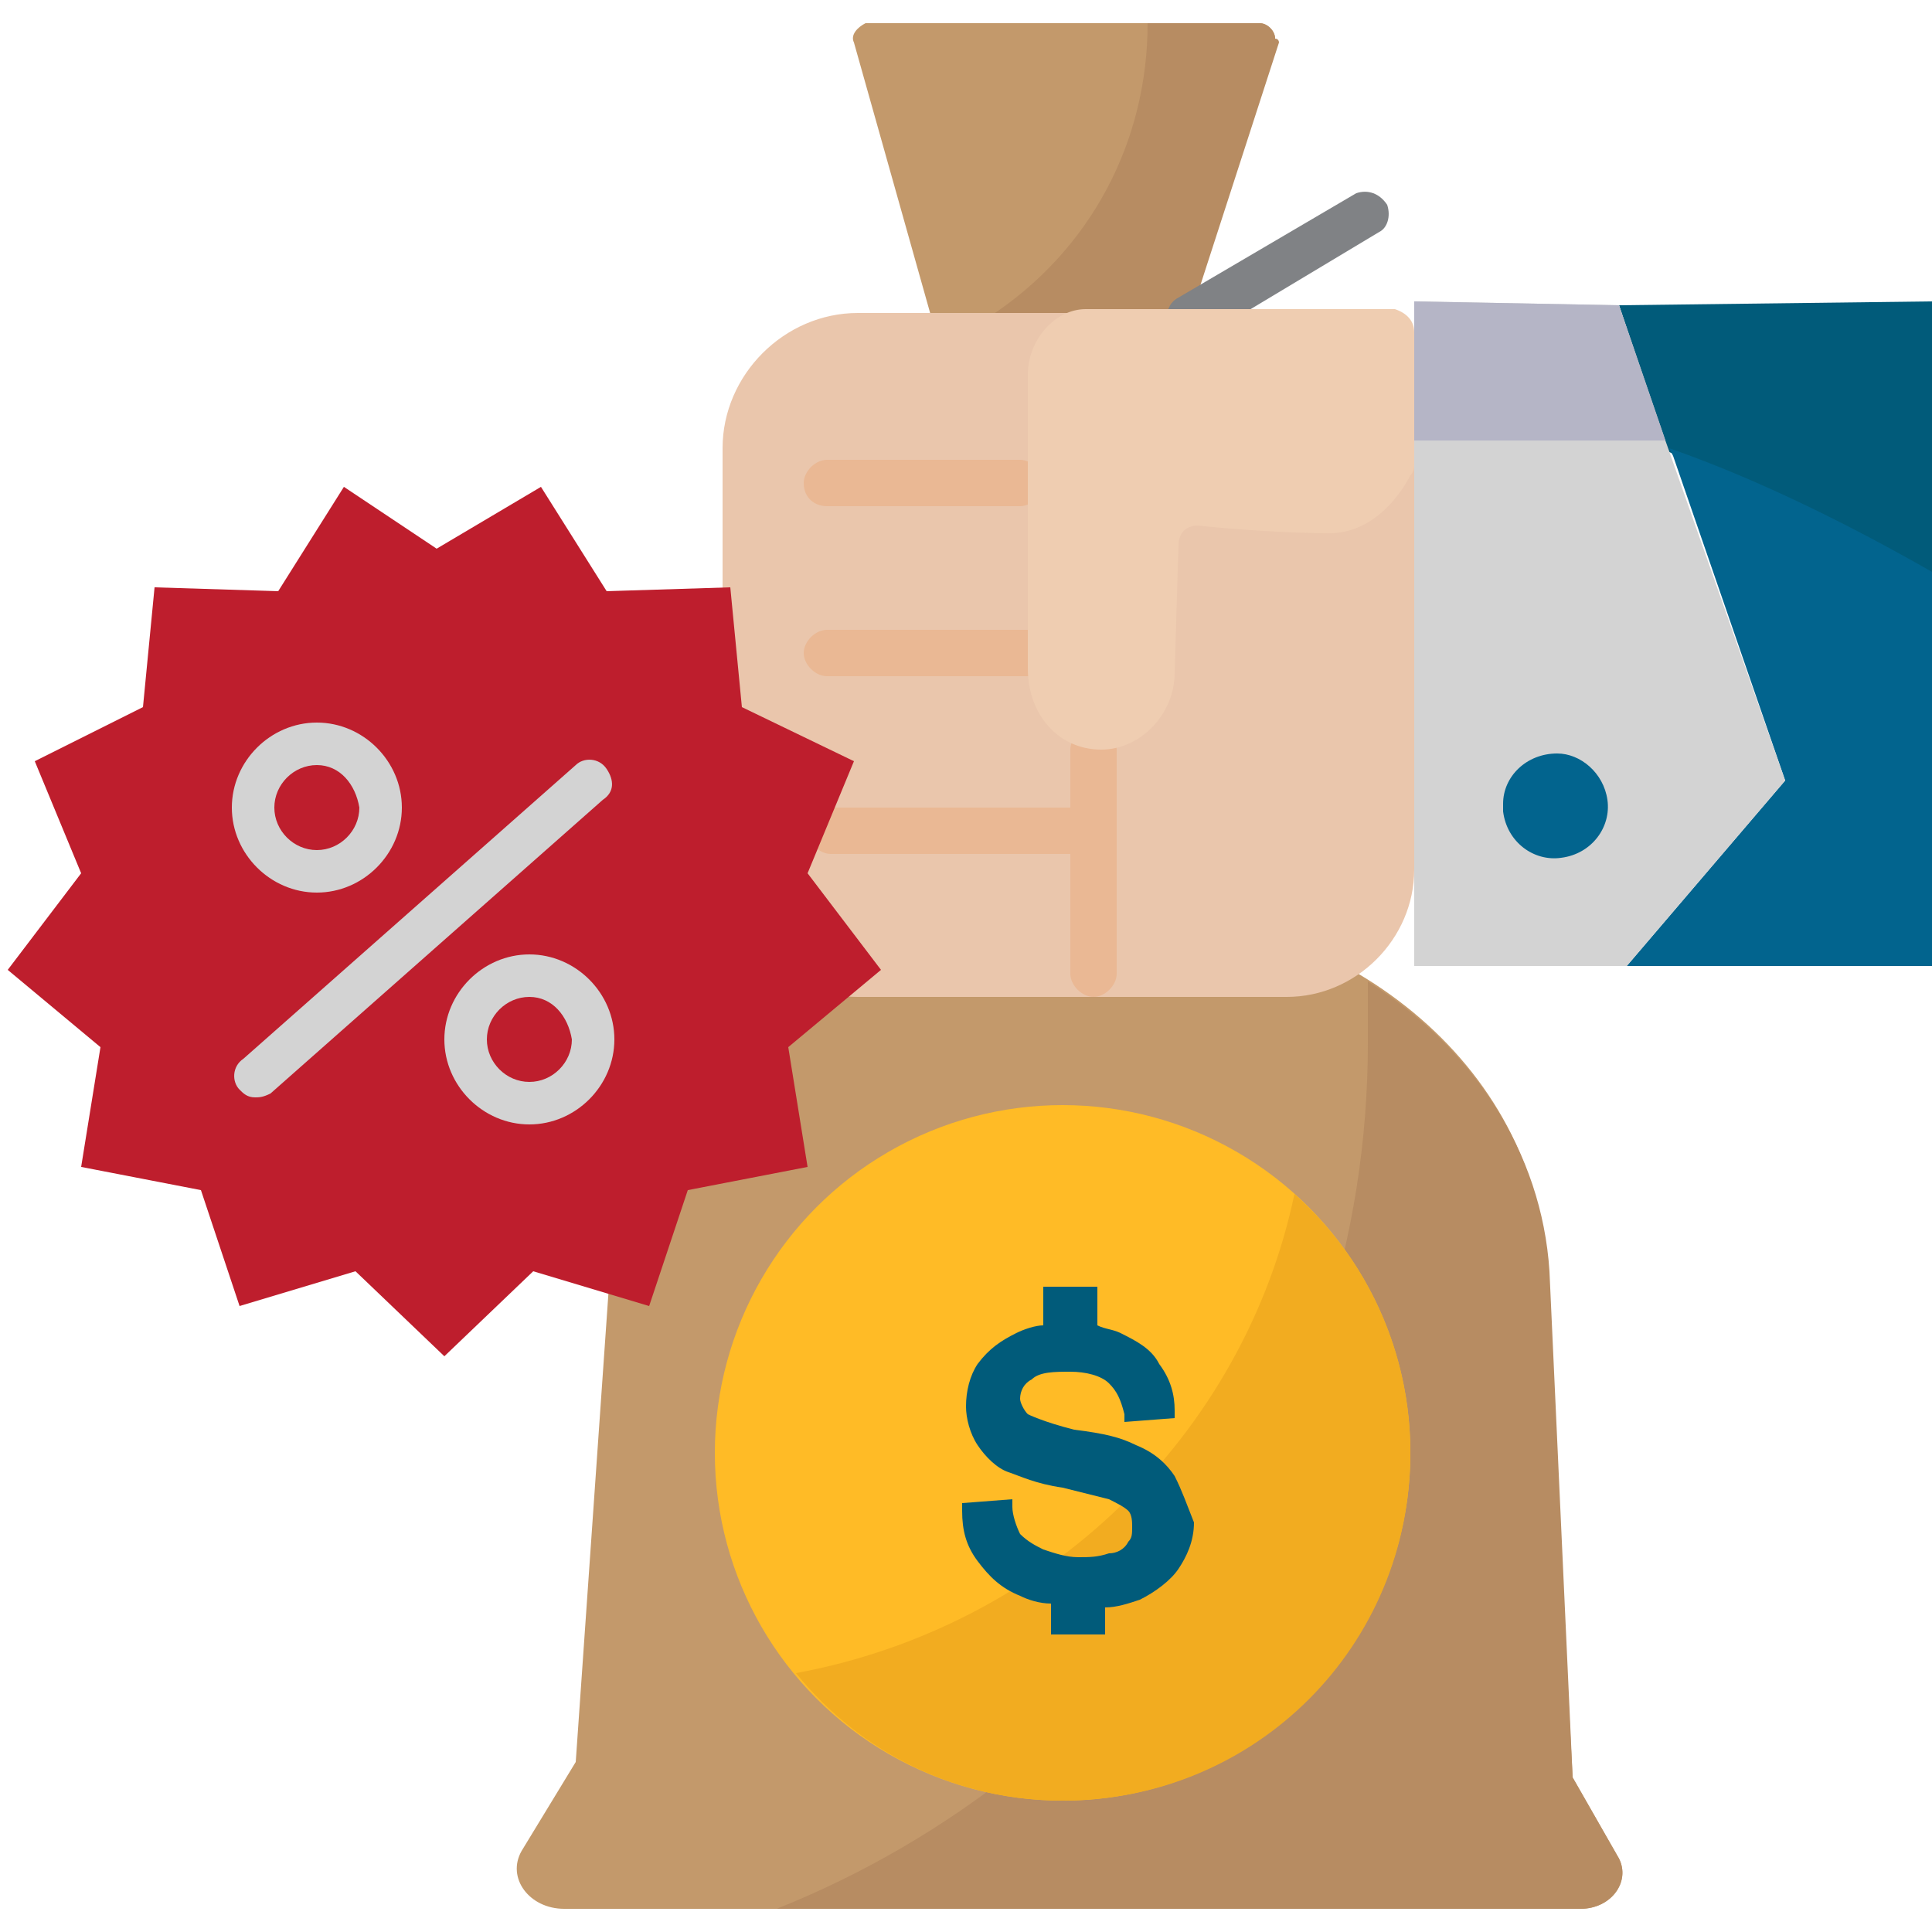
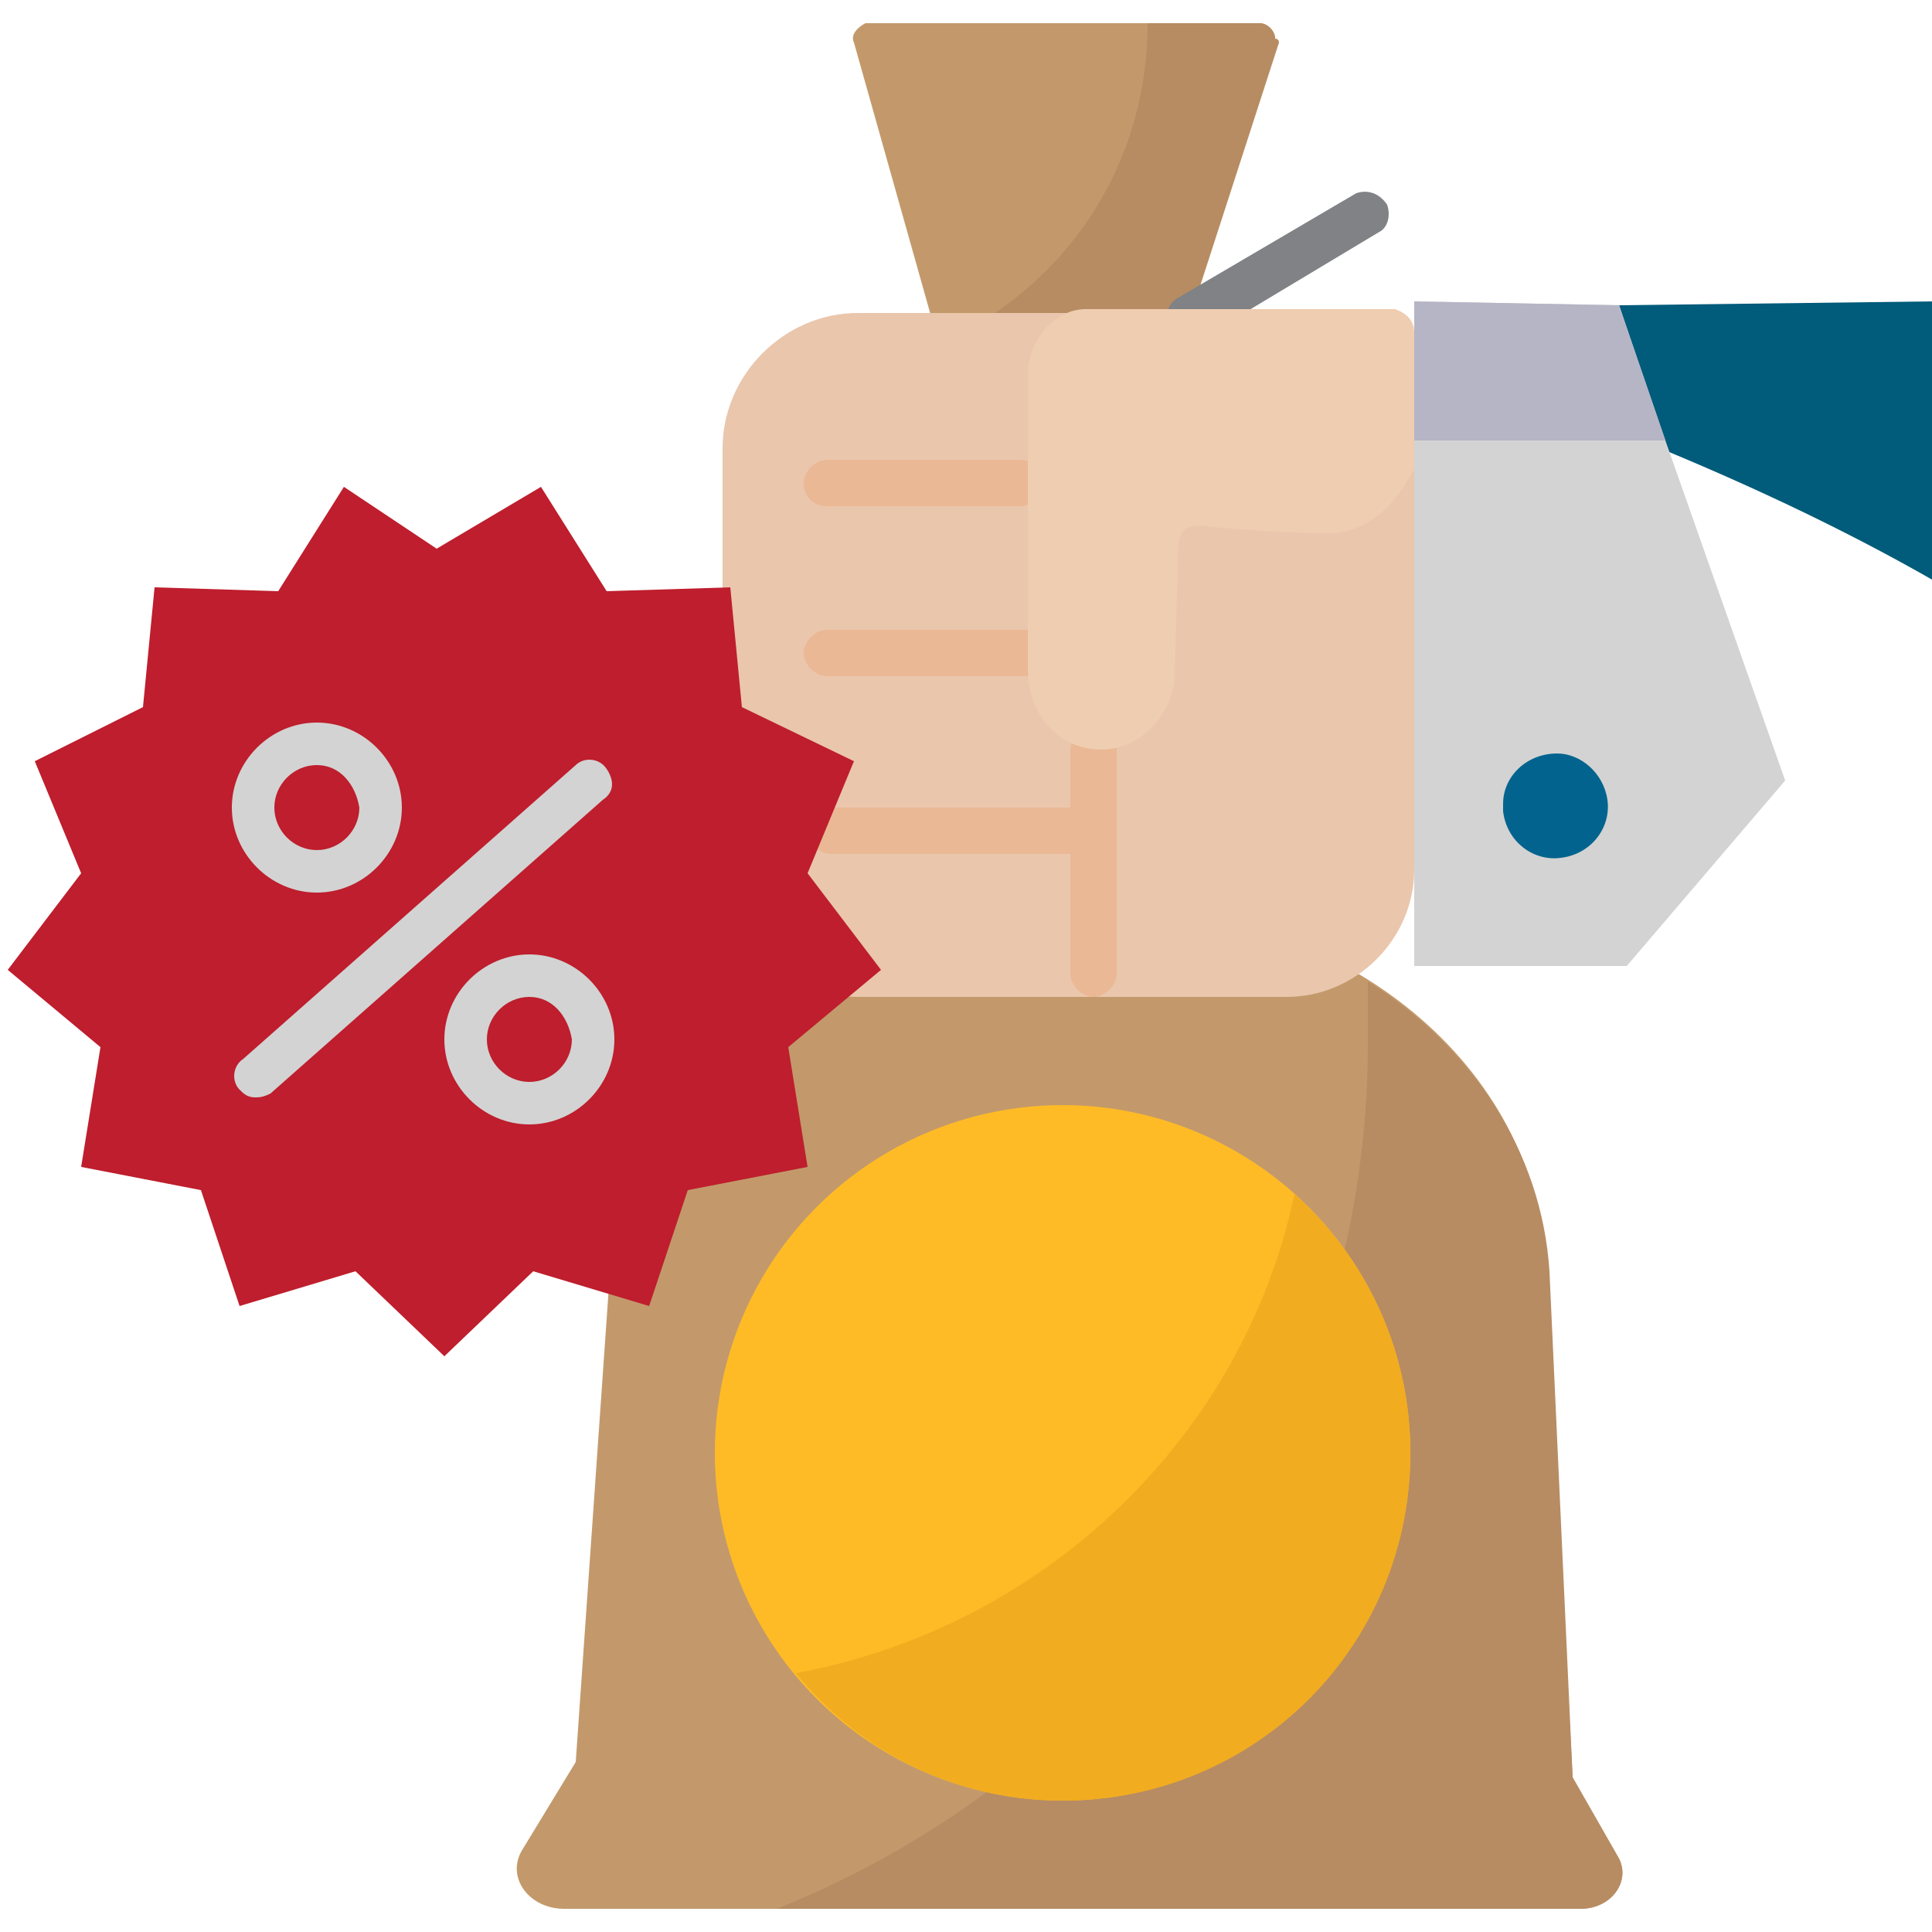
<svg xmlns="http://www.w3.org/2000/svg" version="1.1" id="Layer_57" x="0px" y="0px" width="50px" height="50px" viewBox="0 0 50 50" style="enable-background:new 0 0 50 50;" xml:space="preserve">
  <style type="text/css">
	.st0{fill:#015B7A;}
	.st1{fill:#02648E;}
	.st2{fill:#C3996B;}
	.st3{fill:#B78C62;}
	.st4{fill:#FFBB26;}
	.st5{fill:#F2AC20;}
	.st6{fill:#808285;}
	.st7{fill:#EAC6AC;}
	.st8{fill:#EAB894;}
	.st9{fill:#EFCDB1;}
	.st10{fill:#D3D3D3;}
	.st11{fill:#B5B5C6;}
	.st12{fill:#BE1E2D;}
</style>
  <g>
    <path class="st0" d="M50,7.8V15c-2.1-1.2-4.4-2.3-6.8-3.3l-0.1-0.2l-1.2-3.6L50,7.8z" />
-     <path class="st1" d="M50,14.8V25L42.1,25l4.1-4.8l-2.9-8.4l-0.1-0.2C45.5,12.4,47.9,13.6,50,14.8z" />
    <path class="st2" d="M40.9,49.4H14.6c-0.9,0-1.5-0.8-1.1-1.5l1.4-2.3l0.9-12.9c0.4-5.2,5.3-9.2,11.2-9.2h1.8c6,0,11,4.1,11.2,9.3   L40.7,46l1.2,2.1C42.2,48.7,41.7,49.4,40.9,49.4L40.9,49.4z" />
    <path class="st3" d="M40.9,49.4H20.1c9-3.6,15.3-12.3,15.3-22.4c0-0.5,0-1.1,0-1.6c2.7,1.7,4.5,4.4,4.7,7.5L40.7,46l1.2,2.1   C42.2,48.7,41.7,49.4,40.9,49.4L40.9,49.4z" />
    <circle class="st4" cx="27.5" cy="37.6" r="9" />
    <path class="st5" d="M36.5,37.6c0,5-4,9-9,9c-2.7,0-5.2-1.2-6.9-3.3c6.5-1.2,11.6-6.2,12.9-12.4C35.4,32.6,36.5,35,36.5,37.6   L36.5,37.6z" />
-     <path class="st0" d="M30.4,38.2c-0.2-0.3-0.5-0.6-1-0.8c-0.4-0.2-0.8-0.3-1.6-0.4c-0.8-0.2-1.2-0.4-1.2-0.4   c-0.1-0.1-0.2-0.3-0.2-0.4c0-0.2,0.1-0.4,0.3-0.5c0.2-0.2,0.6-0.2,1-0.2s0.8,0.1,1,0.3c0.2,0.2,0.3,0.4,0.4,0.8l0,0.2l1.3-0.1v-0.2   c0-0.4-0.1-0.8-0.4-1.2c-0.2-0.4-0.6-0.6-1-0.8c-0.2-0.1-0.4-0.1-0.6-0.2v-1h-1.4v1c-0.2,0-0.5,0.1-0.7,0.2c-0.4,0.2-0.7,0.4-1,0.8   c-0.2,0.3-0.3,0.7-0.3,1.1c0,0.3,0.1,0.7,0.3,1c0.2,0.3,0.5,0.6,0.8,0.7c0.3,0.1,0.7,0.3,1.4,0.4c0.4,0.1,0.8,0.2,1.2,0.3   c0.2,0.1,0.4,0.2,0.5,0.3c0.1,0.1,0.1,0.3,0.1,0.4c0,0.2,0,0.3-0.1,0.4c-0.1,0.2-0.3,0.3-0.5,0.3c-0.3,0.1-0.5,0.1-0.8,0.1   c-0.3,0-0.6-0.1-0.9-0.2c-0.2-0.1-0.4-0.2-0.6-0.4c-0.1-0.2-0.2-0.5-0.2-0.7l0-0.2l-1.3,0.1v0.2c0,0.5,0.1,0.9,0.4,1.3   c0.3,0.4,0.6,0.7,1.1,0.9c0.2,0.1,0.5,0.2,0.8,0.2v0.8h1.4v-0.7c0.3,0,0.6-0.1,0.9-0.2c0.4-0.2,0.8-0.5,1-0.8   c0.2-0.3,0.4-0.7,0.4-1.2C30.7,38.9,30.6,38.6,30.4,38.2L30.4,38.2z" />
    <path class="st2" d="M30.8,8.2h-6.7l-2-7.1c-0.1-0.2,0.1-0.4,0.3-0.5c0,0,0.1,0,0.1,0h10.1c0.2,0,0.4,0.2,0.4,0.4c0,0,0,0.1,0,0.1   L30.8,8.2z" />
    <path class="st3" d="M33.1,1.1l-2.3,7.1h-5.2c2.6-1.7,4.1-4.5,4.1-7.6h2.9c0.2,0,0.4,0.2,0.4,0.4C33.1,1,33.1,1.1,33.1,1.1   L33.1,1.1z" />
    <path class="st6" d="M30.8,8.8c-0.3,0-0.6-0.3-0.6-0.6c0-0.2,0.1-0.4,0.3-0.5L35.1,5c0.3-0.1,0.6,0,0.8,0.3c0.1,0.3,0,0.6-0.2,0.7   l-4.5,2.7C31,8.7,30.9,8.8,30.8,8.8z" />
    <path class="st7" d="M18.7,22.3V11.6c0-1.9,1.6-3.5,3.5-3.5h12.9c0.8,0,1.5,0.7,1.5,1.5v12.9c0,1.8-1.5,3.3-3.3,3.3H22.2   C20.3,25.8,18.7,24.2,18.7,22.3L18.7,22.3z" />
    <g>
      <path class="st8" d="M21.4,13.1h5c0.3,0,0.6-0.3,0.6-0.6c0-0.3-0.3-0.6-0.6-0.6h-5c-0.3,0-0.6,0.3-0.6,0.6    C20.8,12.9,21.1,13.1,21.4,13.1z" />
      <path class="st8" d="M21.4,17.5h5.2c0.3,0,0.6-0.3,0.6-0.6s-0.3-0.6-0.6-0.6h-5.2c-0.3,0-0.6,0.3-0.6,0.6S21.1,17.5,21.4,17.5    L21.4,17.5z" />
      <path class="st8" d="M28.3,18.8c-0.3,0-0.6,0.3-0.6,0.6v1.5h-6.2c-0.3,0-0.6,0.3-0.6,0.6s0.3,0.6,0.6,0.6h6.2v3.1    c0,0.3,0.3,0.6,0.6,0.6s0.6-0.3,0.6-0.6v-5.8C28.9,19.1,28.6,18.8,28.3,18.8z" />
    </g>
    <path class="st9" d="M36.6,8.6V12c0,0.1,0,0.2-0.1,0.3c-0.2,0.4-0.9,1.5-2.1,1.5c-1,0-2.5-0.1-3.4-0.2c-0.3,0-0.5,0.2-0.5,0.5v0   l-0.1,3.3c0,1.1-0.9,2-1.9,2c-1.1,0-1.9-0.9-1.9-2.1V9.7c0-0.9,0.7-1.7,1.5-1.7h8C36.4,8.1,36.6,8.3,36.6,8.6z" />
    <path class="st10" d="M46.2,20.2L42.1,25L36.6,25V7.8l5.3,0.1l1.2,3.5L46.2,20.2z" />
    <path class="st11" d="M43.1,11.4h-6.5V7.8l5.3,0.1L43.1,11.4z" />
    <path class="st1" d="M41.6,20.7c0.1,0.7-0.4,1.4-1.2,1.5c-0.7,0.1-1.4-0.4-1.5-1.2c0-0.1,0-0.1,0-0.2c0-0.7,0.6-1.3,1.4-1.3   C40.9,19.5,41.5,20,41.6,20.7L41.6,20.7z" />
    <path class="st12" d="M11.3,14.2l2.7-1.6l1.7,2.7l3.2-0.1l0.3,3.1l2.9,1.4l-1.2,2.9l1.9,2.5l-2.4,2l0.5,3.1l-3.1,0.6l-1,3l-3-0.9   l-2.3,2.2l-2.3-2.2l-3,0.9l-1-3l-3.1-0.6l0.5-3.1l-2.4-2l1.9-2.5l-1.2-2.9l2.8-1.4l0.3-3.1l3.2,0.1l1.7-2.7L11.3,14.2z" />
    <g>
      <path class="st10" d="M6.6,28.4c-0.2,0-0.3-0.1-0.4-0.2c-0.2-0.2-0.2-0.6,0.1-0.8l8.6-7.6c0.2-0.2,0.6-0.2,0.8,0.1    s0.2,0.6-0.1,0.8L7,28.3C6.8,28.4,6.7,28.4,6.6,28.4z" />
      <path class="st10" d="M13.7,29.1c-1.2,0-2.2-1-2.2-2.2s1-2.2,2.2-2.2s2.2,1,2.2,2.2v0C15.9,28.1,14.9,29.1,13.7,29.1L13.7,29.1z     M13.7,25.8c-0.6,0-1.1,0.5-1.1,1.1s0.5,1.1,1.1,1.1s1.1-0.5,1.1-1.1C14.7,26.3,14.3,25.8,13.7,25.8    C13.7,25.8,13.7,25.8,13.7,25.8z" />
      <path class="st10" d="M8.2,23.1c-1.2,0-2.2-1-2.2-2.2c0-1.2,1-2.2,2.2-2.2s2.2,1,2.2,2.2C10.4,22.1,9.4,23.1,8.2,23.1z M8.2,19.8    c-0.6,0-1.1,0.5-1.1,1.1S7.6,22,8.2,22s1.1-0.5,1.1-1.1v0C9.2,20.3,8.8,19.8,8.2,19.8z" />
    </g>
  </g>
</svg>